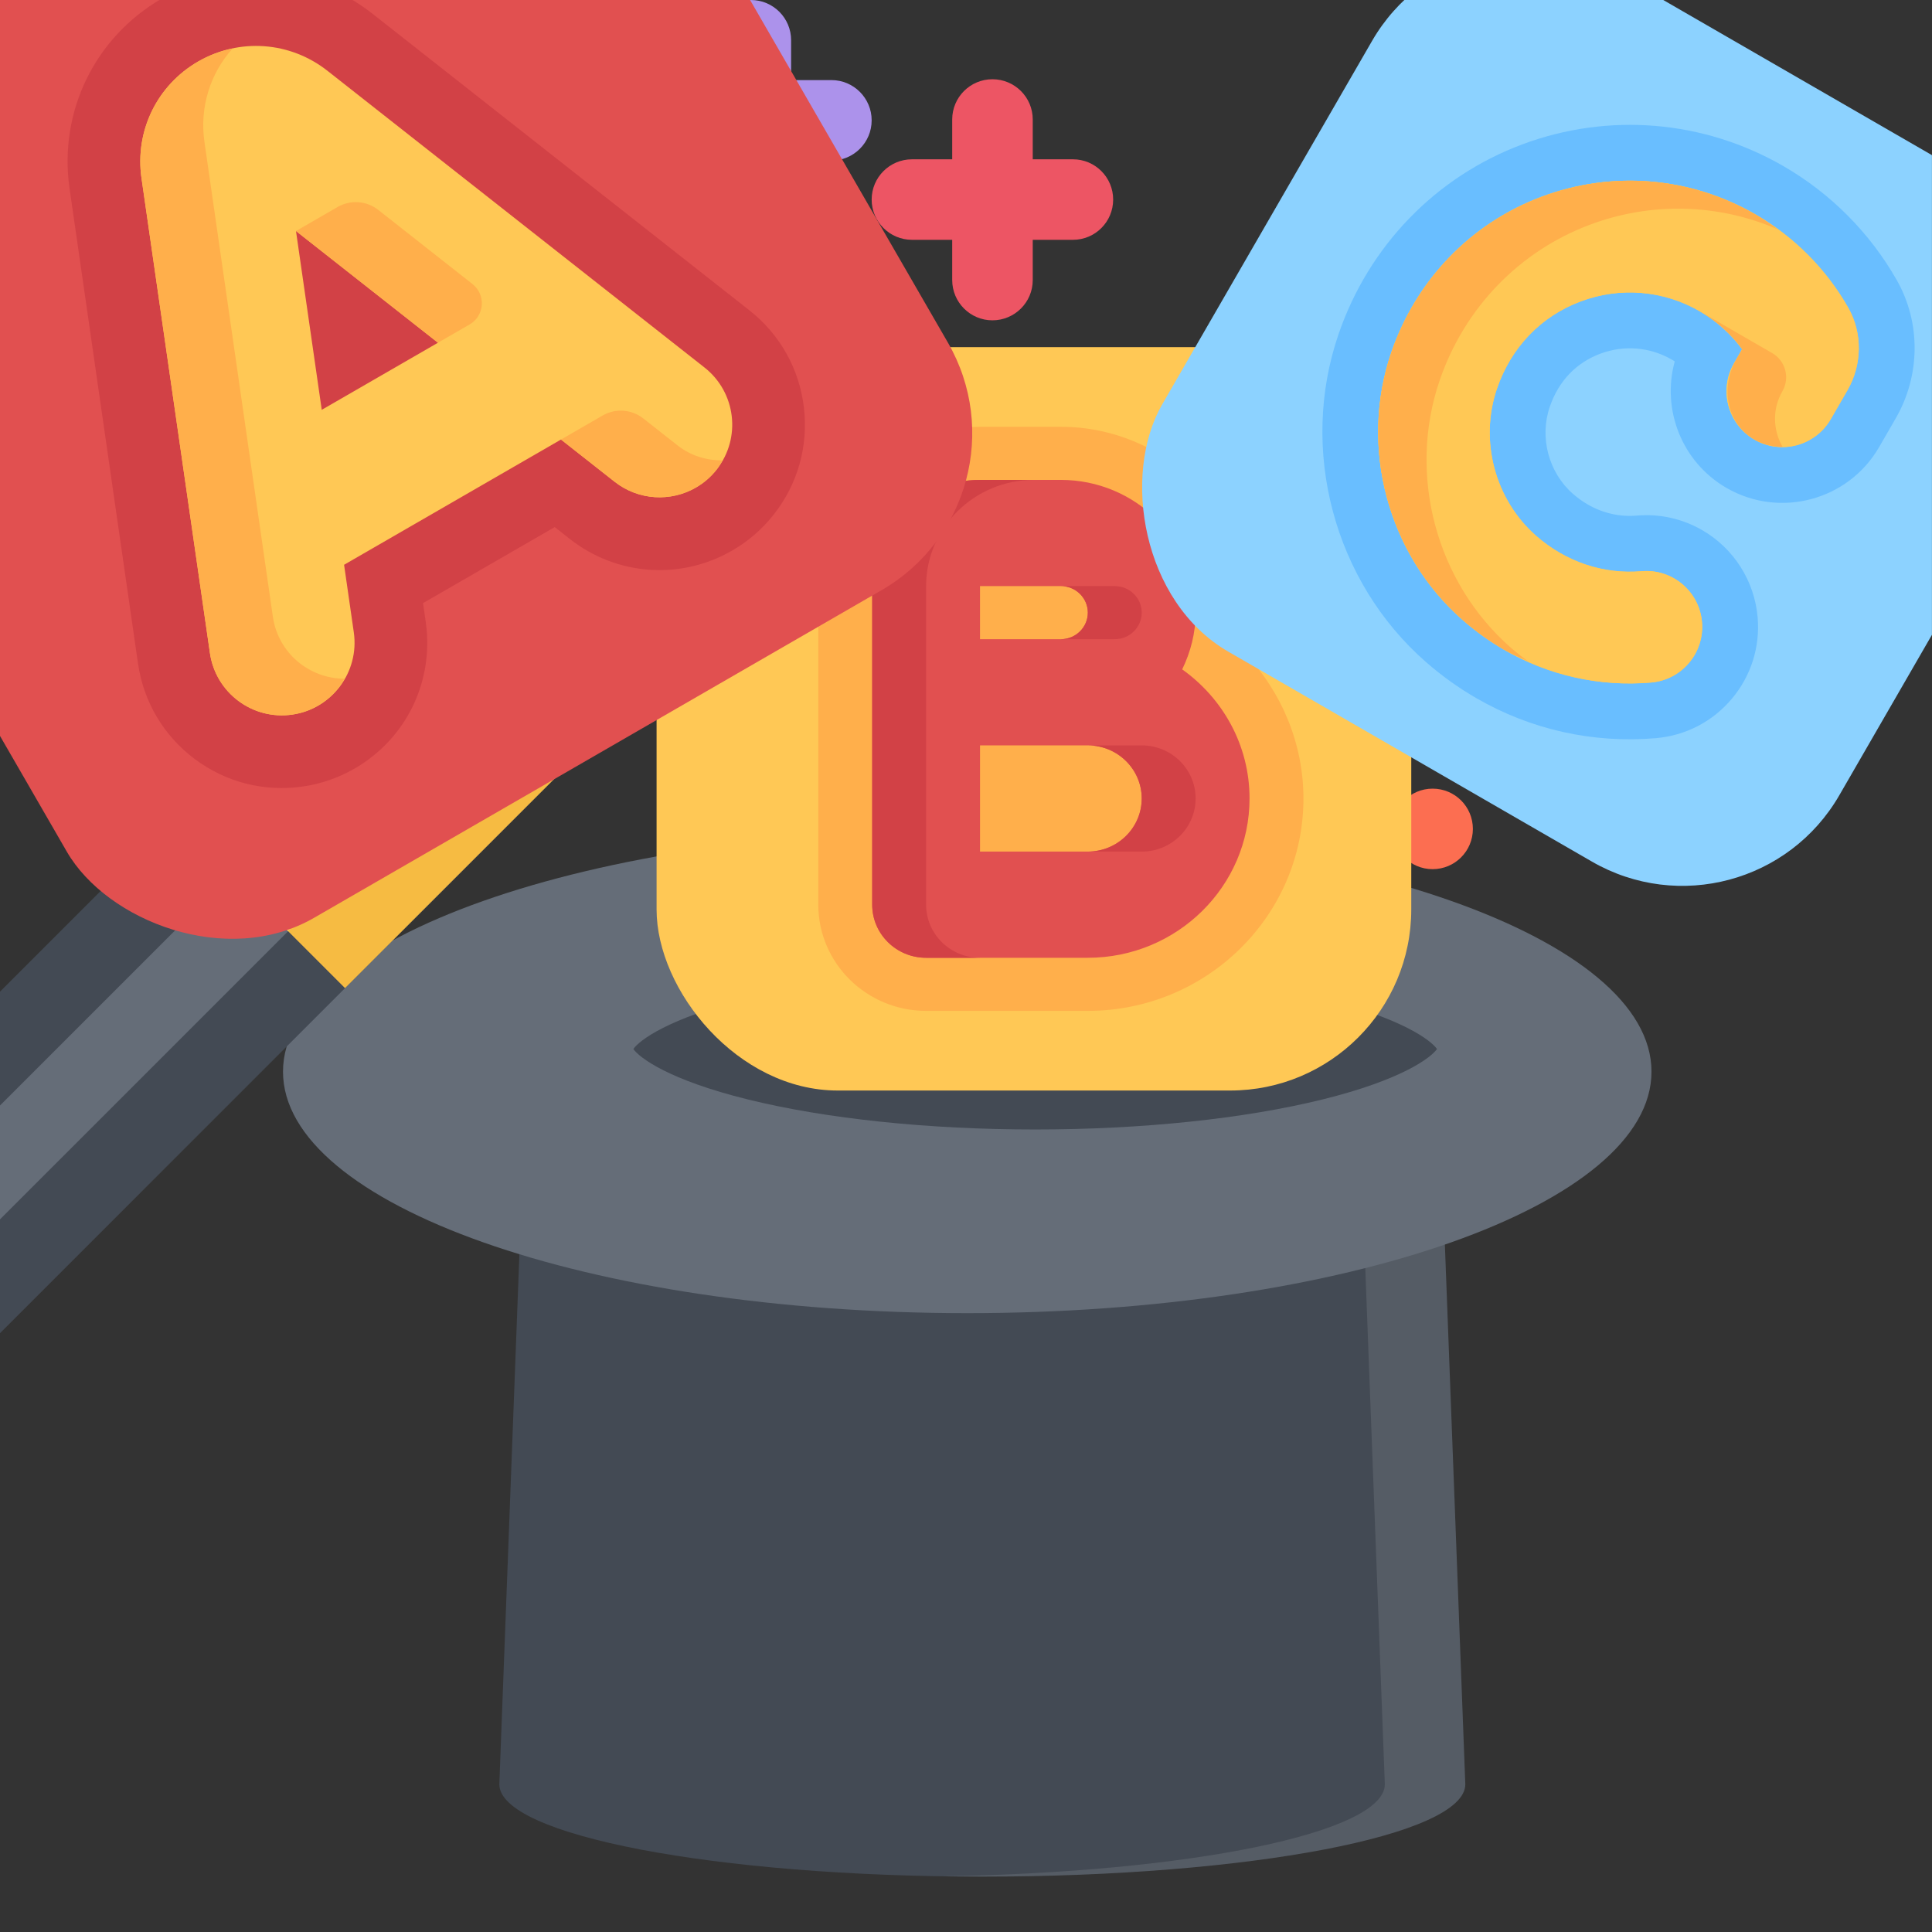
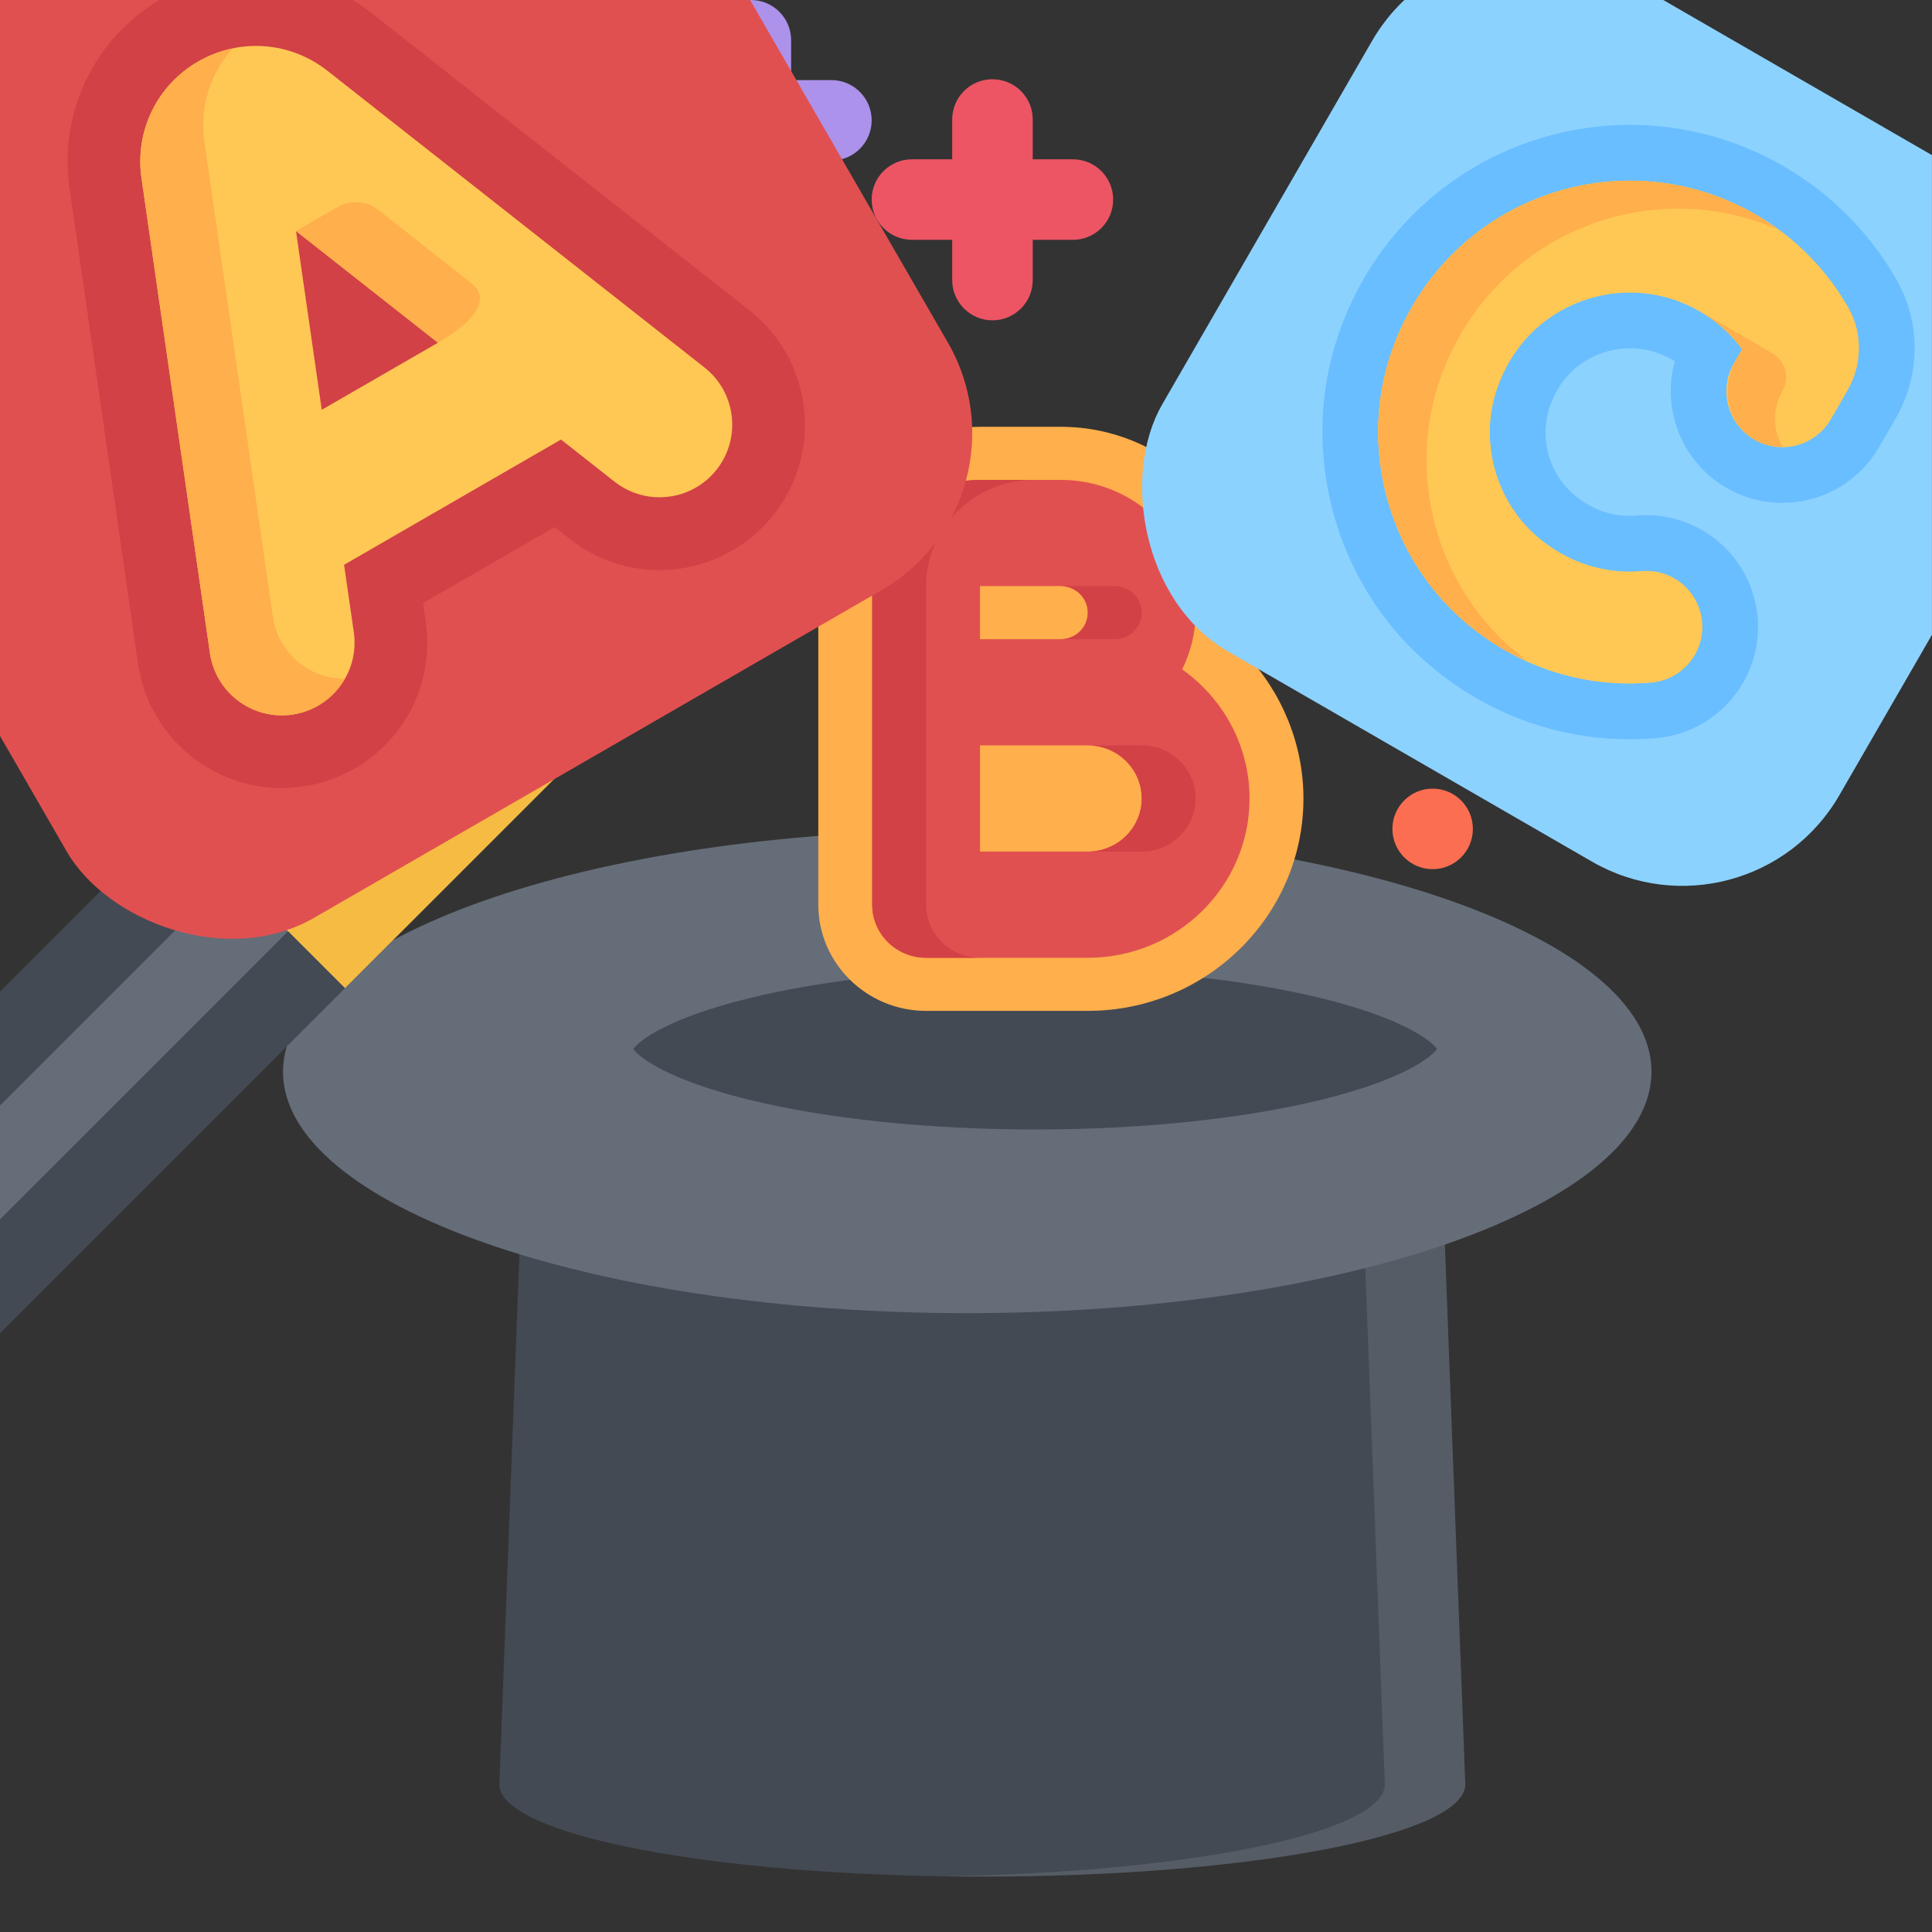
<svg xmlns="http://www.w3.org/2000/svg" width="512" height="512" viewBox="0 0 512 512" fill="none">
  <rect x="0" y="0" width="512" height="512" fill="#333333" stroke="none" />
  <g clip-path="url(#clip0_2336_191)">
    <path d="M447.995 115.664C447.995 121.555 443.214 126.335 437.339 126.335C431.433 126.335 426.652 121.554 426.652 115.664C426.652 109.774 431.432 105 437.339 105C443.214 104.999 447.995 109.773 447.995 115.664Z" fill="#EC87C0" />
    <path d="M277.344 158.335C277.344 164.225 272.563 168.999 266.664 168.999C260.774 168.999 256 164.226 256 158.335C256 152.444 260.774 147.663 266.664 147.663C272.562 147.663 277.344 152.444 277.344 158.335Z" fill="#EC87C0" />
    <path d="M390.328 219.664C390.328 225.555 385.562 230.336 379.656 230.336C373.781 230.336 369 225.555 369 219.664C369 213.773 373.781 209 379.656 209C385.563 209 390.328 213.773 390.328 219.664Z" fill="#FC6E51" />
    <path d="M284.343 42.218H273.688V31.664C273.688 25.773 268.907 21 263 21C257.125 21 252.344 25.773 252.344 31.664V42.218H241.688C235.782 42.218 231 46.999 231 52.889C231 58.779 235.781 63.553 241.688 63.553H252.344V74.217C252.344 80.108 257.125 84.888 263 84.888C268.906 84.888 273.688 80.107 273.688 74.217V63.554H284.343C290.234 63.554 294.999 58.781 294.999 52.89C294.999 46.999 290.234 42.218 284.343 42.218Z" fill="#ED5564" />
    <path d="M220.342 21.226H209.654V10.664C209.654 4.773 204.888 0 198.999 0C193.108 0 188.343 4.773 188.343 10.664V21.226H177.656C171.781 21.226 167 25.999 167 31.89C167 37.781 171.781 42.554 177.656 42.554H188.343V53.226C188.343 59.116 193.109 63.89 198.999 63.89C204.889 63.89 209.654 59.117 209.654 53.226V42.554H220.342C226.217 42.554 230.998 37.781 230.998 31.89C230.998 26 226.217 21.226 220.342 21.226Z" fill="#AC92EB" />
    <path d="M260.324 497.322C331.01 497.322 388.32 486.369 388.32 472.853L380.789 273.96C380.789 273.96 350.665 257.64 260.324 257.64C169.974 257.64 139.857 273.96 139.857 273.96L132.327 472.853C132.327 486.368 189.631 497.322 260.324 497.322Z" fill="#434A54" />
    <g opacity="0.1">
      <path d="M380.789 273.96C380.789 273.96 350.665 257.64 260.324 257.64C256.668 257.64 253.121 257.671 249.668 257.726C331.729 258.937 359.461 273.96 359.461 273.96L366.992 472.853C366.992 485.681 315.353 496.212 249.668 497.244C253.168 497.291 256.73 497.322 260.324 497.322C331.01 497.322 388.32 486.369 388.32 472.853L380.789 273.96Z" fill="white" />
    </g>
    <path d="M437.662 283.999C437.662 319.341 356.476 347.997 256.324 347.997C156.185 347.997 75 319.341 75 283.999C75 248.648 156.186 220 256.324 220C356.477 220.002 437.662 248.649 437.662 283.999Z" fill="#656D78" />
    <path d="M274.324 299.325C246.027 299.325 218.997 296.497 198.216 291.374C177.069 286.155 169.397 280.249 167.85 277.999C169.397 275.733 177.069 269.827 198.216 264.608C218.997 259.483 246.028 256.663 274.324 256.663C302.635 256.663 329.666 259.483 350.447 264.608C371.602 269.827 379.258 275.733 380.82 277.999C379.258 280.249 371.602 286.155 350.447 291.374C329.666 296.497 302.635 299.325 274.324 299.325Z" fill="#434A54" />
    <path d="M-119.745 397.632L106.512 171.367L136.69 201.529L-89.576 427.795L-119.745 397.632Z" fill="#656D78" />
    <path d="M106.514 156.282L-134.83 397.63L-89.575 442.889L151.768 201.534L106.514 156.282ZM-104.662 397.635L106.525 186.447L121.615 201.532L-89.574 412.711L-104.662 397.635Z" fill="#434A54" />
    <path d="M46.185 216.614L91.436 261.864L151.763 201.536L106.512 156.286L46.185 216.614Z" fill="#F6BB42" />
    <path d="M61.267 231.702L121.619 171.362L136.693 186.443L76.358 246.786L61.267 231.702Z" fill="#FFCE54" />
    <g clip-path="url(#clip1_2336_191)">
-       <path d="M359.713 289H188.286C180.395 289 174 282.701 174 274.928V106.072C174 98.299 180.395 92 188.286 92H359.714C367.604 92 374 98.299 374 106.072V274.929C373.999 282.701 367.604 289 359.713 289Z" fill="#FFC855" />
      <path d="M281.143 113.108H259.714C236.083 113.108 216.857 132.045 216.857 155.322V183.464V239.75C216.857 255.268 229.674 267.893 245.428 267.893H288.285C319.793 267.893 345.427 242.644 345.427 211.607C345.427 197.244 339.756 183.471 329.886 173.114C330.721 169.574 331.142 165.98 331.142 162.357C331.142 135.201 308.712 113.108 281.143 113.108Z" fill="#FFAF4B" />
      <path d="M313.295 177.396C315.513 172.818 316.856 167.757 316.856 162.357C316.856 142.96 300.834 127.178 281.143 127.178H259.714C243.959 127.178 231.143 139.803 231.143 155.321V183.463V239.75C231.143 247.521 237.539 253.822 245.429 253.822H288.285C311.918 253.822 331.142 234.886 331.142 211.607C331.142 197.528 324.082 185.069 313.295 177.396ZM259.714 155.322H281.143C285.08 155.322 288.285 158.479 288.285 162.357C288.285 166.236 285.08 169.393 281.143 169.393H259.714V155.322ZM288.285 225.678H259.715V197.536H281.143H288.286C296.165 197.536 302.572 203.847 302.572 211.607C302.572 219.368 296.164 225.678 288.285 225.678Z" fill="#E15050" />
      <path d="M288.286 162.357C288.286 166.236 285.08 169.393 281.143 169.393H295.428C299.366 169.393 302.571 166.236 302.571 162.357C302.571 158.479 299.366 155.322 295.428 155.322H281.143C285.08 155.322 288.286 158.479 288.286 162.357Z" fill="#D24146" />
      <path d="M245.429 239.75V183.464V155.322C245.429 139.803 258.246 127.179 274 127.179H259.714C243.959 127.179 231.143 139.804 231.143 155.322V183.464V239.75C231.143 247.521 237.539 253.822 245.429 253.822H259.715C251.825 253.822 245.429 247.521 245.429 239.75Z" fill="#D24146" />
      <path d="M288.286 225.678H302.571C310.45 225.678 316.857 219.367 316.857 211.607C316.857 203.846 310.45 197.535 302.571 197.535H295.428H288.286C296.164 197.535 302.571 203.846 302.571 211.607C302.571 219.367 296.164 225.678 288.286 225.678Z" fill="#D24146" />
    </g>
    <g clip-path="url(#clip2_2336_191)">
      <path d="M258.537 142.019L58.362 257.59C49.148 262.909 37.369 259.753 32.049 250.539L-83.522 50.364C-88.841 41.15 -85.685 29.371 -76.471 24.052L123.705 -91.52C132.917 -96.839 144.697 -93.683 150.016 -84.469L265.588 115.707C270.907 124.92 267.751 136.699 258.537 142.019Z" fill="#E15050" />
      <path d="M42.876 -0.375C25.104 9.885 15.509 29.642 18.433 49.957L36.568 175.807C38.035 185.991 43.381 194.994 51.619 201.158C59.859 207.324 70.009 209.911 80.195 208.44C85.061 207.745 89.701 206.144 93.962 203.684C107.681 195.763 115.086 180.508 112.828 164.818L112.109 159.832L147.006 139.685L150.964 142.799C163.421 152.598 180.334 153.811 194.055 145.889C198.316 143.429 202.021 140.216 205.069 136.337C211.425 128.262 214.26 118.18 213.04 107.962C211.821 97.745 206.696 88.614 198.611 82.251L98.684 3.617C82.548 -9.07 60.645 -10.634 42.876 -0.375Z" fill="#D24146" />
      <path d="M186.696 97.391L86.771 18.755C76.867 10.968 63.416 10.007 52.506 16.307C41.595 22.606 35.702 34.734 37.498 47.214L55.632 173.062C57.149 183.589 66.913 190.898 77.444 189.379C87.968 187.875 95.279 178.105 93.761 167.567L91.184 149.673L148.668 116.484L162.875 127.662C169.252 132.679 177.807 133.03 184.424 129.21C186.485 128.02 188.361 126.427 189.924 124.439C196.502 116.077 195.056 103.968 186.696 97.391ZM85.266 108.607L78.439 61.222L116.062 90.827L85.266 108.607Z" fill="#FFC855" />
-       <path d="M179.551 118.034L170.469 110.888C167.374 108.453 163.108 108.147 159.698 110.116L148.668 116.484L162.875 127.662C169.252 132.679 177.807 133.03 184.424 129.21C186.485 128.02 188.361 126.427 189.924 124.439C190.528 123.671 190.992 122.845 191.46 122.021C187.285 122.025 183.087 120.818 179.551 118.034Z" fill="#FFAF4B" />
-       <path d="M89.469 54.854L78.439 61.222L116.062 90.827L124.457 85.98C128.423 83.69 128.823 78.118 125.223 75.285L100.24 55.626C97.146 53.191 92.88 52.885 89.469 54.854Z" fill="#FFAF4B" />
+       <path d="M89.469 54.854L78.439 61.222L116.062 90.827C128.423 83.69 128.823 78.118 125.223 75.285L100.24 55.626C97.146 53.191 92.88 52.885 89.469 54.854Z" fill="#FFAF4B" />
      <path d="M72.311 163.431L54.176 37.583C52.857 28.42 55.715 19.468 61.631 12.85C58.488 13.507 55.407 14.632 52.508 16.306C41.597 22.605 35.704 34.733 37.5 47.213L55.634 173.06C57.151 183.587 66.914 190.896 77.445 189.377C83.538 188.506 88.481 184.823 91.33 179.868C81.921 179.853 73.691 173.016 72.311 163.431Z" fill="#FFAF4B" />
    </g>
    <g clip-path="url(#clip3_2336_191)">
      <path d="M450.617 244.927L296.817 156.13C289.738 152.043 287.313 142.993 291.4 135.913L380.197 -17.887C384.283 -24.966 393.334 -27.392 400.413 -23.304L554.215 65.493C561.293 69.58 563.719 78.63 559.632 85.71L470.835 239.511C466.747 246.589 457.697 249.014 450.617 244.927Z" fill="#8CD2FF" />
      <path d="M472.619 44.017C451.481 31.813 426.24 29.723 403.367 38.282C380.497 46.838 362.772 65.151 354.739 88.523C344.197 119.19 353.511 154.13 377.916 175.465C382.066 179.095 386.554 182.312 391.254 185.025C405.731 193.383 422.182 197.047 438.831 195.619C446.708 194.943 453.851 191.241 458.943 185.193C464.035 179.144 466.467 171.474 465.791 163.597C464.97 153.968 459.475 145.326 451.094 140.487C445.829 137.447 439.838 136.116 433.767 136.638C429.27 137.022 424.777 136.006 420.781 133.699C419.414 132.909 418.097 131.965 416.867 130.892C410.391 125.229 407.916 115.93 410.721 107.763C413.051 100.987 417.683 96.132 424.113 93.725C430.362 91.388 437.255 91.956 443.02 95.285C443.295 95.443 443.563 95.606 443.829 95.774C440.316 108.459 445.641 122.431 457.557 129.311C471.692 137.471 489.829 132.611 497.99 118.477L502.414 110.814C508.956 99.482 509.059 85.476 502.681 74.262C495.554 61.717 485.157 51.256 472.619 44.017Z" fill="#69BEFF" />
      <path d="M398.654 172.207C394.793 169.978 391.112 167.344 387.657 164.322C367.729 146.902 360.128 118.373 368.735 93.332C375.327 74.154 389.843 59.142 408.554 52.142C427.271 45.138 447.924 46.849 465.218 56.834C475.479 62.758 483.984 71.315 489.816 81.578C493.607 88.243 493.523 96.614 489.597 103.414L485.172 111.077C481.086 118.155 472.034 120.581 464.956 116.495C457.878 112.408 455.452 103.356 459.538 96.278L461.697 92.538C458.69 88.462 454.849 85.026 450.419 82.468C440.809 76.92 429.333 75.971 418.924 79.863C408.371 83.812 400.486 92.014 396.723 102.955C391.986 116.745 396.168 132.452 407.135 142.043C415.022 148.925 424.922 152.245 435.033 151.383C443.185 150.682 450.35 156.721 451.044 164.861C451.743 173.009 445.707 180.175 437.565 180.872C423.863 182.048 410.429 179.005 398.654 172.207Z" fill="#FFC855" />
      <path d="M398.654 172.207C394.793 169.978 391.112 167.344 387.657 164.322C367.729 146.902 360.128 118.373 368.735 93.332C375.327 74.154 389.843 59.142 408.554 52.142C427.271 45.138 447.924 46.849 465.218 56.834C475.479 62.758 483.984 71.315 489.816 81.578C493.607 88.243 493.523 96.614 489.597 103.414L485.172 111.077C481.086 118.155 472.034 120.581 464.956 116.495C457.878 112.408 455.452 103.356 459.538 96.278L461.697 92.538C458.69 88.462 454.849 85.026 450.419 82.468C440.809 76.92 429.333 75.971 418.924 79.863C408.371 83.812 400.486 92.014 396.723 102.955C391.986 116.745 396.168 132.452 407.135 142.043C415.022 148.925 424.922 152.245 435.033 151.383C443.185 150.682 450.35 156.721 451.044 164.861C451.743 173.009 445.707 180.175 437.565 180.872C423.863 182.048 410.429 179.005 398.654 172.207Z" fill="#FFC855" />
      <path d="M450.42 82.467C456.831 86.169 460.17 90.466 461.698 92.538L460.068 95.363C456.456 101.618 457.129 109.854 462.489 114.695C465.432 117.352 468.941 118.429 472.39 118.417C469.857 113.994 469.623 108.409 472.355 103.677C474.398 100.138 473.185 95.612 469.646 93.569L450.42 82.467Z" fill="#FFAF4B" />
      <path d="M400.473 171.722C380.545 154.301 372.944 125.772 381.551 100.732C388.144 81.553 402.659 66.541 421.37 59.542C437.637 53.455 455.362 53.967 471.076 60.755C469.18 59.374 467.263 58.014 465.219 56.834C447.925 46.849 427.271 45.139 408.555 52.143C389.844 59.142 375.328 74.154 368.736 93.333C360.128 118.373 367.73 146.902 387.657 164.323C391.111 167.343 394.793 169.978 398.655 172.208C400.649 173.359 402.751 174.246 404.833 175.179C403.352 174.077 401.881 172.954 400.473 171.722Z" fill="#FFAF4B" />
    </g>
  </g>
  <defs>
    <clipPath id="clip0_2336_191">
      <rect width="511.986" height="511.986" fill="white" />
    </clipPath>
    <clipPath id="clip1_2336_191">
      <rect x="174" y="92" width="200" height="197" rx="48" fill="white" />
    </clipPath>
    <clipPath id="clip2_2336_191">
      <rect x="-93.153" y="33.683" width="269.667" height="269.667" rx="48" transform="rotate(-30 -93.153 33.683)" fill="white" />
    </clipPath>
    <clipPath id="clip3_2336_191">
      <rect x="387.596" y="-30.704" width="207.194" height="207.193" rx="48" transform="rotate(30 387.596 -30.704)" fill="white" />
    </clipPath>
  </defs>
</svg>